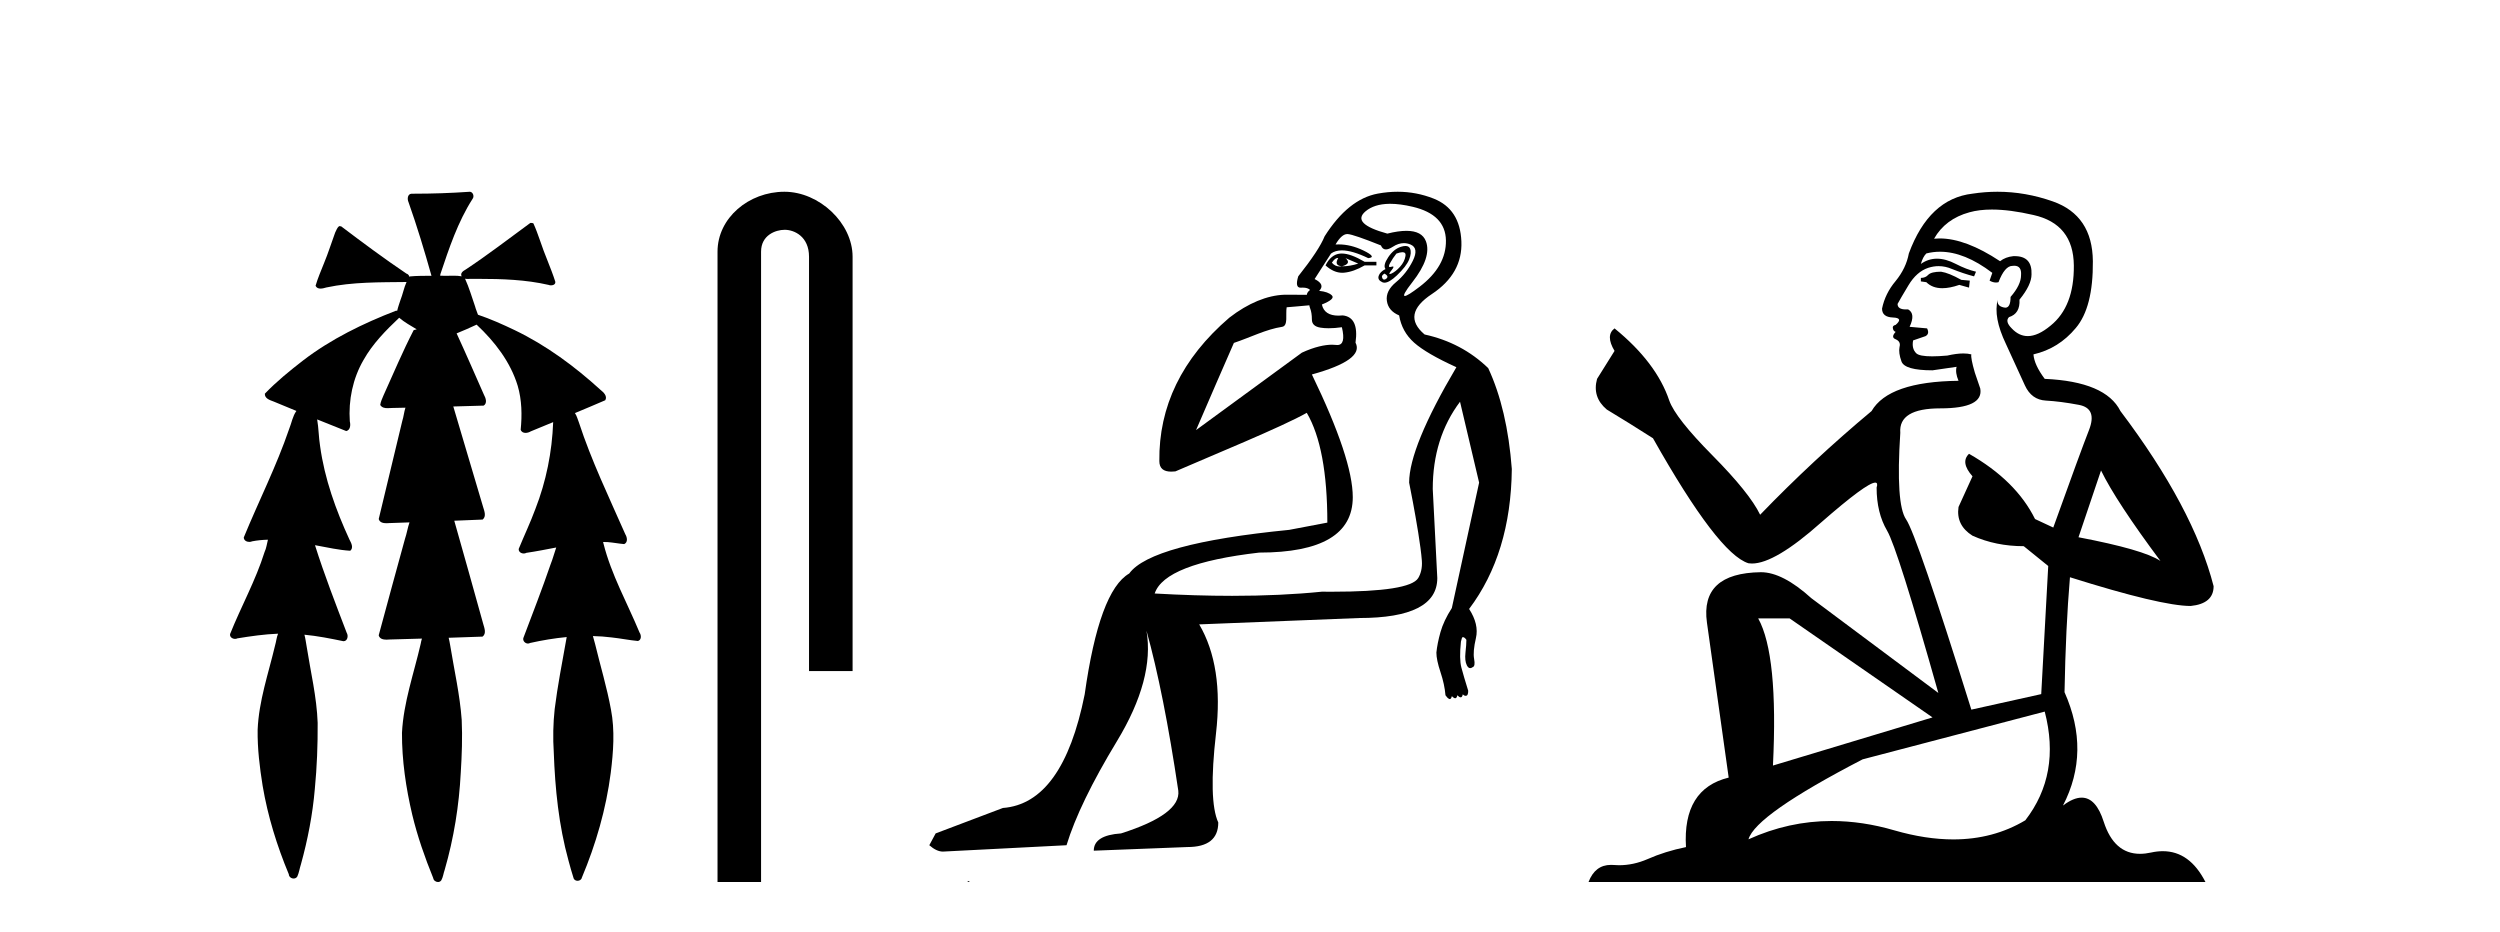
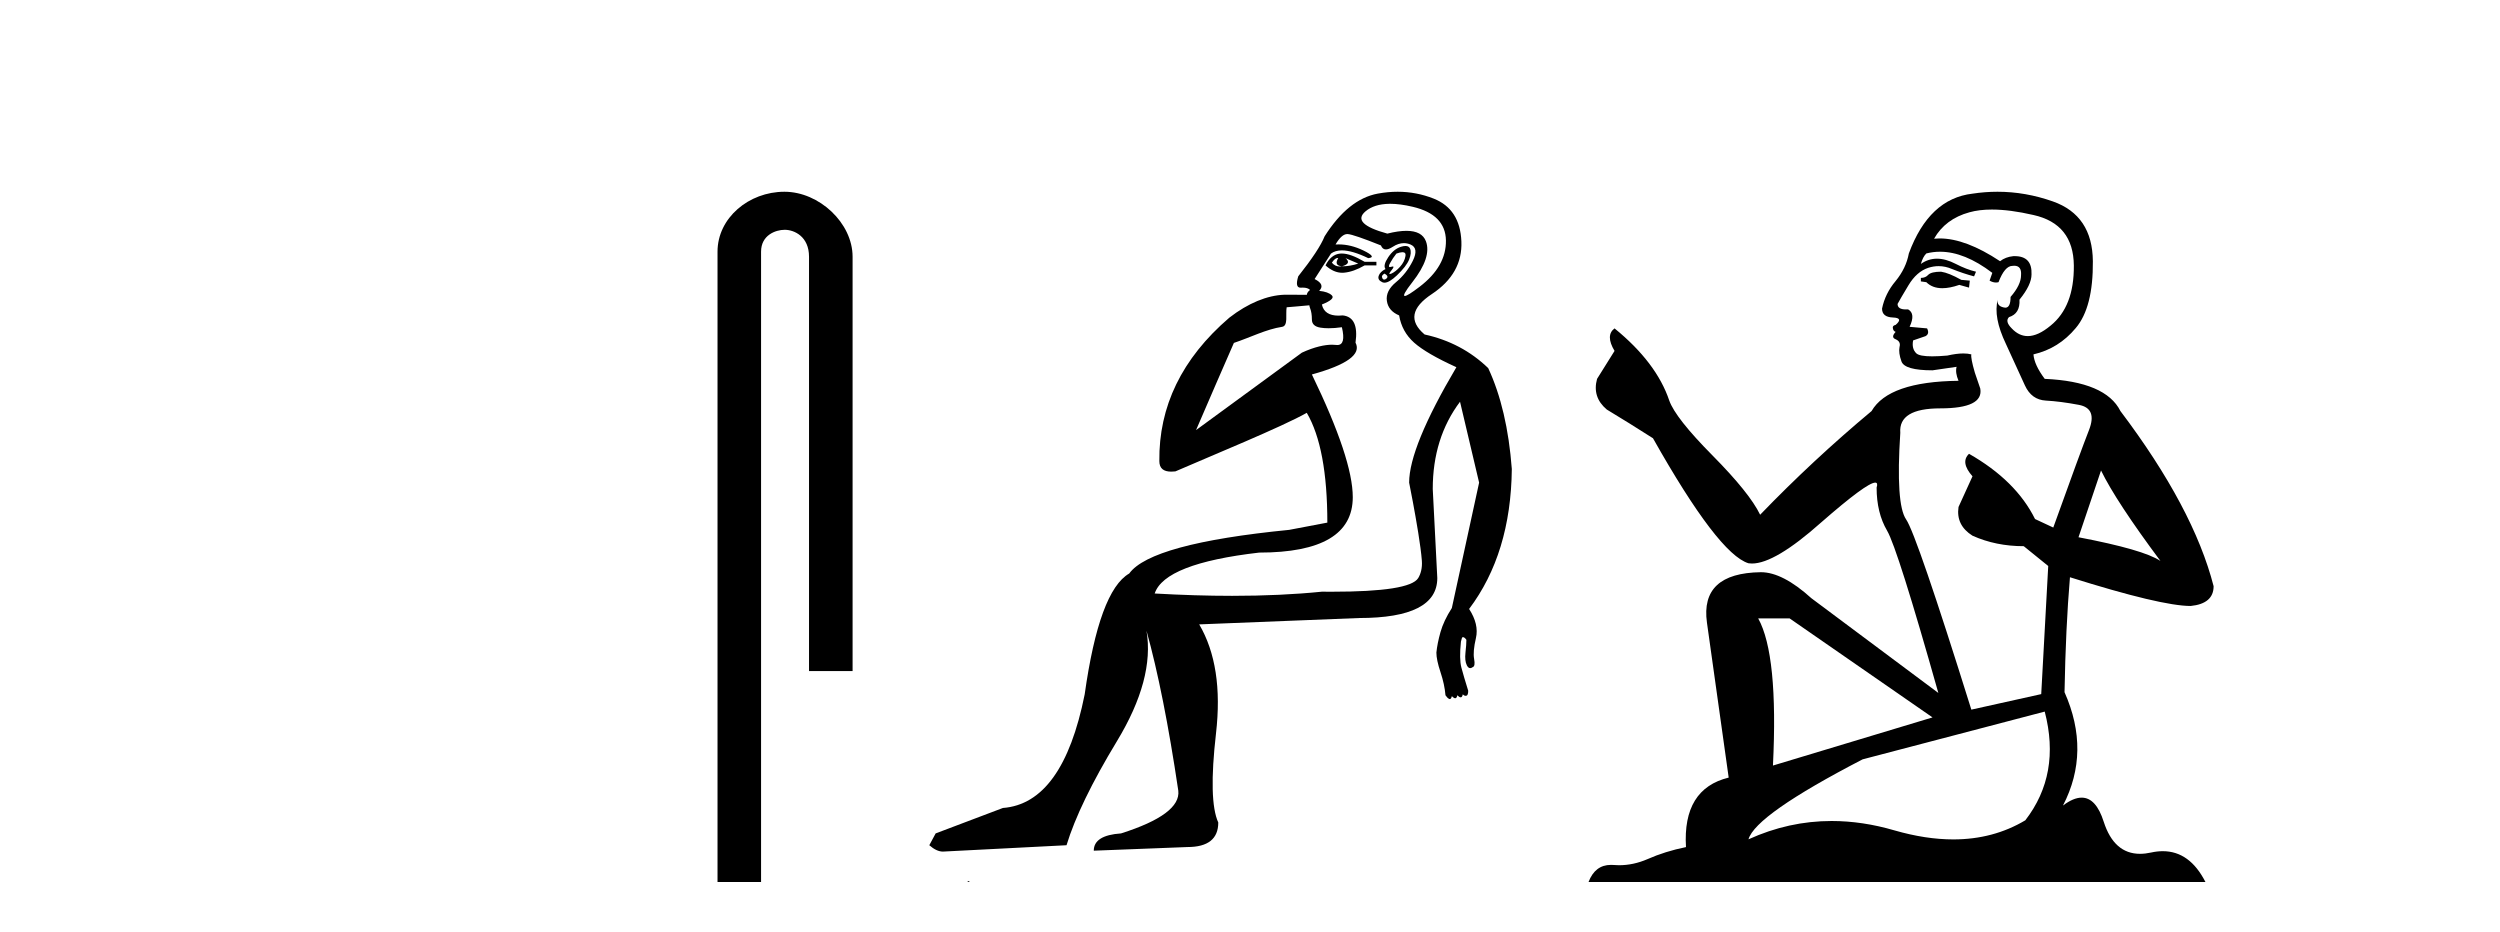
<svg xmlns="http://www.w3.org/2000/svg" width="110.0" height="41.0">
-   <path d="M 20.664 8.437 C 20.654 8.437 20.644 8.438 20.633 8.44 C 19.832 8.495 19.029 8.523 18.226 8.523 C 18.187 8.523 18.148 8.523 18.109 8.523 C 17.927 8.534 17.913 8.764 17.974 8.893 C 18.352 9.961 18.679 11.044 18.985 12.134 C 18.982 12.134 18.979 12.134 18.976 12.134 C 18.968 12.134 18.959 12.134 18.951 12.134 C 18.948 12.134 18.945 12.134 18.942 12.134 C 18.639 12.139 18.332 12.133 18.033 12.163 C 18.027 12.17 18.023 12.178 18.017 12.186 C 17.999 12.117 17.953 12.055 17.882 12.038 C 16.903 11.379 15.955 10.673 15.014 9.961 C 14.99 9.958 14.967 9.95 14.942 9.95 C 14.937 9.95 14.932 9.95 14.926 9.951 C 14.833 10.009 14.798 10.14 14.746 10.236 C 14.581 10.68 14.443 11.134 14.26 11.572 C 14.129 11.903 13.984 12.233 13.885 12.574 C 13.928 12.669 14.011 12.698 14.102 12.698 C 14.189 12.698 14.283 12.671 14.357 12.649 C 15.516 12.401 16.709 12.423 17.888 12.408 L 17.888 12.408 C 17.771 12.665 17.721 12.955 17.615 13.217 C 17.567 13.367 17.51 13.519 17.477 13.673 C 17.468 13.672 17.458 13.671 17.448 13.671 C 17.436 13.671 17.424 13.672 17.412 13.675 C 15.973 14.233 14.567 14.916 13.337 15.859 C 12.75 16.314 12.167 16.786 11.653 17.323 C 11.642 17.539 11.885 17.608 12.047 17.67 C 12.379 17.807 12.71 17.944 13.042 18.081 C 12.874 18.311 12.831 18.611 12.723 18.873 C 12.166 20.508 11.381 22.052 10.726 23.648 C 10.729 23.779 10.851 23.844 10.97 23.844 C 11.014 23.844 11.058 23.835 11.095 23.818 C 11.326 23.774 11.557 23.752 11.789 23.747 L 11.789 23.747 C 11.741 23.928 11.722 24.12 11.641 24.289 C 11.25 25.538 10.608 26.686 10.124 27.897 C 10.101 28.029 10.225 28.111 10.343 28.111 C 10.379 28.111 10.413 28.104 10.444 28.088 C 11.035 27.991 11.634 27.906 12.235 27.882 L 12.235 27.882 C 12.166 28.049 12.153 28.235 12.101 28.408 C 11.811 29.634 11.387 30.844 11.336 32.113 C 11.325 32.938 11.425 33.762 11.556 34.575 C 11.782 35.913 12.186 37.217 12.708 38.468 C 12.713 38.583 12.818 38.655 12.92 38.655 C 12.984 38.655 13.047 38.627 13.083 38.563 C 13.159 38.395 13.183 38.206 13.241 38.029 C 13.541 36.946 13.756 35.837 13.852 34.716 C 13.946 33.749 13.983 32.776 13.977 31.804 C 13.937 30.667 13.666 29.557 13.491 28.436 C 13.461 28.267 13.439 28.093 13.395 27.927 L 13.395 27.927 C 13.973 27.982 14.541 28.095 15.109 28.213 C 15.111 28.213 15.113 28.213 15.114 28.213 C 15.296 28.213 15.336 27.971 15.255 27.843 C 14.767 26.567 14.27 25.291 13.86 23.989 L 13.86 23.989 C 13.88 23.992 13.9 23.995 13.919 23.999 C 14.414 24.089 14.91 24.204 15.411 24.233 C 15.568 24.103 15.455 23.89 15.379 23.748 C 14.775 22.438 14.281 21.063 14.084 19.628 C 14.021 19.239 14.022 18.84 13.955 18.454 L 13.955 18.454 C 14.381 18.627 14.807 18.8 15.235 18.967 C 15.421 18.922 15.43 18.693 15.392 18.541 C 15.327 17.609 15.522 16.653 15.993 15.843 C 16.394 15.127 16.973 14.54 17.564 13.981 C 17.798 14.181 18.07 14.33 18.335 14.49 C 18.29 14.501 18.246 14.512 18.202 14.525 C 17.716 15.465 17.307 16.442 16.871 17.405 C 16.815 17.539 16.749 17.676 16.73 17.818 C 16.803 17.937 16.924 17.959 17.051 17.959 C 17.131 17.959 17.212 17.95 17.285 17.95 C 17.289 17.95 17.293 17.95 17.297 17.95 C 17.478 17.946 17.659 17.942 17.839 17.938 L 17.839 17.938 C 17.778 18.125 17.761 18.334 17.701 18.519 C 17.353 19.958 17.007 21.397 16.664 22.837 C 16.705 22.99 16.859 23.022 17.003 23.022 C 17.046 23.022 17.087 23.019 17.125 23.016 C 17.423 23.005 17.721 22.995 18.018 22.985 L 18.018 22.985 C 17.936 23.22 17.899 23.475 17.819 23.71 C 17.433 25.125 17.04 26.539 16.663 27.954 C 16.704 28.112 16.861 28.145 17.009 28.145 C 17.055 28.145 17.1 28.142 17.141 28.138 C 17.615 28.125 18.09 28.111 18.565 28.098 L 18.565 28.098 C 18.54 28.176 18.523 28.258 18.51 28.33 C 18.212 29.629 17.755 30.902 17.687 32.243 C 17.682 33.458 17.861 34.667 18.139 35.848 C 18.368 36.801 18.693 37.729 19.062 38.636 C 19.076 38.74 19.176 38.809 19.272 38.809 C 19.327 38.809 19.382 38.786 19.418 38.732 C 19.497 38.591 19.512 38.422 19.567 38.27 C 19.97 36.877 20.2 35.438 20.274 33.99 C 20.322 33.219 20.35 32.445 20.315 31.674 C 20.235 30.566 19.984 29.482 19.807 28.388 C 19.787 28.28 19.77 28.169 19.741 28.062 C 20.239 28.046 20.737 28.031 21.234 28.011 C 21.411 27.874 21.313 27.635 21.264 27.46 C 20.84 25.943 20.421 24.425 19.988 22.912 C 20.404 22.896 20.82 22.881 21.235 22.861 C 21.409 22.724 21.311 22.487 21.259 22.314 C 20.821 20.837 20.383 19.361 19.945 17.885 C 20.391 17.873 20.838 17.862 21.284 17.847 C 21.453 17.735 21.37 17.508 21.292 17.366 C 20.894 16.466 20.503 15.563 20.091 14.669 C 20.388 14.547 20.682 14.421 20.971 14.284 C 21.766 15.028 22.459 15.922 22.779 16.975 C 22.962 17.601 22.974 18.264 22.91 18.909 C 22.945 19.01 23.031 19.047 23.125 19.047 C 23.204 19.047 23.289 19.02 23.351 18.981 C 23.683 18.844 24.016 18.707 24.348 18.57 L 24.348 18.57 C 24.345 18.573 24.342 18.575 24.339 18.578 C 24.291 19.882 24.032 21.178 23.557 22.394 C 23.338 22.99 23.064 23.563 22.824 24.15 C 22.81 24.278 22.929 24.354 23.045 24.354 C 23.086 24.354 23.126 24.345 23.16 24.325 C 23.599 24.261 24.036 24.173 24.474 24.09 L 24.474 24.09 C 24.387 24.332 24.326 24.586 24.228 24.825 C 23.855 25.919 23.433 26.995 23.026 28.076 C 22.996 28.204 23.111 28.316 23.231 28.316 C 23.262 28.316 23.294 28.308 23.324 28.291 C 23.854 28.172 24.393 28.082 24.935 28.03 L 24.935 28.03 C 24.923 28.081 24.913 28.133 24.908 28.179 C 24.729 29.184 24.532 30.186 24.406 31.199 C 24.337 31.831 24.325 32.468 24.366 33.102 C 24.423 34.706 24.585 36.316 25.014 37.866 C 25.087 38.13 25.157 38.397 25.243 38.656 C 25.275 38.723 25.344 38.755 25.413 38.755 C 25.497 38.755 25.582 38.707 25.601 38.617 C 26.22 37.143 26.669 35.592 26.873 34.004 C 26.987 33.083 27.06 32.141 26.883 31.223 C 26.705 30.247 26.415 29.295 26.183 28.331 C 26.145 28.22 26.126 28.098 26.088 27.987 L 26.088 27.987 C 26.365 27.994 26.642 28.012 26.918 28.048 C 27.304 28.089 27.685 28.169 28.07 28.204 C 28.233 28.157 28.22 27.943 28.139 27.83 C 27.6 26.531 26.899 25.29 26.554 23.92 C 26.549 23.897 26.542 23.872 26.536 23.847 L 26.536 23.847 C 26.601 23.848 26.666 23.849 26.731 23.852 C 26.976 23.87 27.22 23.92 27.464 23.94 C 27.637 23.864 27.595 23.638 27.514 23.508 C 26.798 21.881 26.023 20.275 25.47 18.583 C 25.418 18.451 25.381 18.303 25.304 18.186 C 25.3 18.183 25.295 18.181 25.291 18.178 C 25.739 17.991 26.187 17.804 26.631 17.611 C 26.736 17.433 26.559 17.261 26.428 17.159 C 25.289 16.121 24.035 15.193 22.642 14.524 C 22.117 14.273 21.583 14.034 21.031 13.848 C 20.991 13.725 20.934 13.604 20.904 13.483 C 20.761 13.075 20.642 12.654 20.462 12.263 L 20.462 12.263 C 20.499 12.271 20.539 12.273 20.579 12.273 C 20.625 12.273 20.672 12.27 20.715 12.27 C 20.73 12.27 20.744 12.27 20.757 12.271 C 20.857 12.271 20.957 12.27 21.057 12.27 C 22.09 12.27 23.13 12.304 24.14 12.536 C 24.169 12.549 24.206 12.556 24.243 12.556 C 24.345 12.556 24.453 12.505 24.432 12.391 C 24.235 11.775 23.958 11.189 23.758 10.574 C 23.668 10.323 23.58 10.067 23.468 9.827 C 23.436 9.814 23.403 9.808 23.369 9.808 C 23.358 9.808 23.346 9.808 23.334 9.81 C 22.386 10.502 21.456 11.223 20.475 11.869 C 20.372 11.923 20.239 12.027 20.313 12.157 C 20.313 12.157 20.313 12.158 20.314 12.158 C 20.197 12.136 20.078 12.131 19.958 12.131 C 19.838 12.131 19.718 12.136 19.599 12.136 C 19.554 12.136 19.51 12.135 19.466 12.133 C 19.459 12.133 19.452 12.133 19.445 12.133 C 19.426 12.133 19.407 12.133 19.388 12.133 C 19.381 12.133 19.374 12.133 19.367 12.133 C 19.374 12.113 19.377 12.091 19.375 12.068 C 19.758 10.926 20.141 9.768 20.795 8.747 C 20.875 8.643 20.817 8.462 20.691 8.439 C 20.682 8.438 20.673 8.437 20.664 8.437 Z" style="fill:#000000;stroke:none" />
  <path d="M 34.515 8.437 C 32.946 8.437 31.571 9.591 31.571 11.072 L 31.571 38.809 L 33.487 38.809 L 33.487 11.072 C 33.487 10.346 34.126 10.111 34.528 10.111 C 34.949 10.111 35.597 10.406 35.597 11.296 L 35.597 29.526 L 37.514 29.526 L 37.514 11.296 C 37.514 9.813 36.045 8.437 34.515 8.437 Z" style="fill:#000000;stroke:none" />
  <path d="M 58.848 11.353 C 58.849 11.353 58.851 11.353 58.852 11.353 C 58.863 11.353 58.873 11.355 58.883 11.358 C 58.75 11.572 58.803 11.692 59.043 11.718 C 59.336 11.638 59.389 11.518 59.203 11.358 L 59.203 11.358 C 59.389 11.438 59.576 11.518 59.763 11.598 C 59.523 11.678 59.283 11.718 59.043 11.718 C 59.012 11.723 58.982 11.725 58.953 11.725 C 58.808 11.725 58.692 11.67 58.603 11.558 C 58.694 11.421 58.776 11.353 58.848 11.353 ZM 59.038 11.155 C 59.012 11.155 58.987 11.156 58.963 11.158 C 58.696 11.185 58.483 11.358 58.323 11.678 C 58.563 11.894 58.808 12.002 59.059 12.002 C 59.087 12.002 59.115 12.001 59.143 11.998 C 59.423 11.971 59.722 11.865 60.042 11.678 L 60.562 11.678 L 60.562 11.518 L 60.042 11.518 C 59.632 11.277 59.298 11.155 59.04 11.155 C 59.039 11.155 59.038 11.155 59.038 11.155 ZM 61.707 11.097 C 61.813 11.097 61.859 11.151 61.842 11.258 C 61.815 11.432 61.735 11.591 61.602 11.738 C 61.469 11.885 61.342 11.985 61.222 12.038 C 61.19 12.052 61.167 12.059 61.152 12.059 C 61.111 12.059 61.134 12.005 61.222 11.898 C 61.316 11.783 61.336 11.725 61.283 11.725 C 61.268 11.725 61.248 11.729 61.222 11.738 C 61.196 11.747 61.175 11.751 61.159 11.751 C 61.098 11.751 61.099 11.693 61.162 11.578 C 61.242 11.431 61.335 11.291 61.442 11.158 C 61.552 11.118 61.639 11.098 61.704 11.097 C 61.705 11.097 61.706 11.097 61.707 11.097 ZM 60.922 12.038 C 61.056 12.118 61.082 12.191 61.002 12.258 C 60.966 12.288 60.934 12.303 60.906 12.303 C 60.872 12.303 60.844 12.281 60.822 12.238 C 60.782 12.158 60.816 12.091 60.922 12.038 ZM 61.84 10.823 C 61.784 10.823 61.718 10.835 61.642 10.859 C 61.429 10.925 61.242 11.078 61.082 11.318 C 60.922 11.558 60.882 11.731 60.962 11.838 C 60.802 11.918 60.702 12.018 60.662 12.138 C 60.622 12.258 60.676 12.351 60.822 12.418 C 60.852 12.431 60.884 12.438 60.918 12.438 C 61.057 12.438 61.238 12.331 61.462 12.118 C 61.742 11.852 61.922 11.618 62.002 11.418 C 62.082 11.218 62.095 11.058 62.042 10.938 C 62.008 10.863 61.944 10.825 61.848 10.823 C 61.845 10.823 61.843 10.823 61.84 10.823 ZM 61.168 8.967 C 61.46 8.967 61.791 9.011 62.162 9.099 C 63.122 9.326 63.608 9.819 63.621 10.578 C 63.634 11.338 63.248 12.018 62.462 12.618 C 62.108 12.888 61.892 13.023 61.813 13.023 C 61.717 13.023 61.826 12.821 62.142 12.418 C 62.715 11.685 62.915 11.085 62.742 10.619 C 62.627 10.311 62.341 10.157 61.884 10.157 C 61.649 10.157 61.368 10.197 61.042 10.279 C 59.976 9.985 59.656 9.659 60.083 9.299 C 60.336 9.086 60.683 8.975 61.124 8.968 C 61.139 8.968 61.153 8.967 61.168 8.967 ZM 57.612 13.433 C 57.615 13.471 57.625 13.512 57.643 13.558 C 57.697 13.691 57.723 13.858 57.723 14.058 C 57.723 14.258 57.85 14.377 58.103 14.417 C 58.212 14.434 58.332 14.443 58.463 14.443 C 58.637 14.443 58.83 14.428 59.043 14.398 L 59.043 14.398 C 59.167 14.92 59.1 15.181 58.841 15.181 C 58.823 15.181 58.803 15.18 58.783 15.177 C 58.732 15.17 58.674 15.167 58.612 15.167 C 58.298 15.167 57.842 15.258 57.283 15.517 L 52.626 18.924 C 53.271 17.419 53.834 16.136 54.291 15.088 C 55.017 14.846 55.712 14.487 56.411 14.381 C 56.69 14.339 56.558 13.834 56.613 13.52 C 56.685 13.519 57.244 13.464 57.612 13.433 ZM 59.282 10.298 C 59.284 10.298 59.285 10.298 59.287 10.298 C 59.292 10.298 59.297 10.298 59.303 10.299 C 59.476 10.312 59.963 10.479 60.762 10.799 C 60.807 10.916 60.879 10.975 60.98 10.975 C 61.062 10.975 61.162 10.936 61.282 10.859 C 61.447 10.751 61.61 10.698 61.77 10.698 C 61.868 10.698 61.965 10.718 62.062 10.758 C 62.315 10.865 62.348 11.105 62.162 11.479 C 61.975 11.852 61.729 12.165 61.422 12.418 C 61.116 12.671 60.982 12.944 61.022 13.237 C 61.062 13.531 61.242 13.744 61.562 13.878 C 61.642 14.357 61.862 14.757 62.222 15.077 C 62.582 15.397 63.201 15.757 64.081 16.157 C 62.695 18.503 62.002 20.195 62.002 21.235 C 62.002 21.235 62.075 21.594 62.168 22.096 C 62.315 22.887 62.515 24.031 62.562 24.674 C 62.585 24.993 62.513 25.25 62.402 25.434 C 62.156 25.838 60.887 26.036 58.608 26.036 C 58.464 26.036 58.316 26.035 58.163 26.034 C 56.96 26.156 55.643 26.217 54.214 26.217 C 53.141 26.217 52.005 26.182 50.806 26.114 C 51.099 25.234 52.632 24.634 55.404 24.314 C 58.15 24.314 59.522 23.501 59.522 21.875 C 59.522 20.755 58.923 18.956 57.723 16.477 C 59.269 16.05 59.909 15.584 59.643 15.077 C 59.749 14.331 59.563 13.931 59.083 13.878 C 59.016 13.884 58.953 13.888 58.894 13.888 C 58.477 13.888 58.233 13.724 58.163 13.398 C 58.563 13.238 58.709 13.104 58.603 12.998 C 58.496 12.891 58.31 12.825 58.043 12.798 C 58.23 12.611 58.163 12.438 57.843 12.278 L 58.563 11.158 C 58.688 11.064 58.848 11.017 59.042 11.017 C 59.345 11.017 59.732 11.131 60.202 11.358 C 60.469 11.332 60.396 11.218 59.983 11.018 C 59.618 10.842 59.258 10.754 58.904 10.754 C 58.857 10.754 58.81 10.755 58.763 10.758 C 58.942 10.451 59.115 10.298 59.282 10.298 ZM 61.497 8.437 C 61.211 8.437 60.919 8.464 60.622 8.519 C 59.756 8.679 58.976 9.305 58.283 10.398 C 58.123 10.798 57.736 11.385 57.123 12.158 C 57.021 12.492 57.054 12.658 57.223 12.658 C 57.23 12.658 57.237 12.658 57.244 12.658 C 57.27 12.656 57.296 12.655 57.32 12.655 C 57.467 12.655 57.575 12.689 57.643 12.758 C 57.554 12.824 57.507 12.896 57.501 12.971 L 56.512 12.968 C 55.76 12.995 54.923 13.333 54.09 13.978 C 51.993 15.778 50.984 17.894 51.011 20.286 C 51.011 20.609 51.195 20.752 51.536 20.752 C 51.592 20.752 51.653 20.748 51.717 20.741 C 53.262 20.068 56.424 18.777 57.498 18.164 C 58.102 19.195 58.403 20.806 58.403 22.995 L 56.724 23.314 C 52.672 23.714 50.326 24.354 49.686 25.234 C 48.806 25.74 48.153 27.513 47.726 30.552 C 47.086 33.751 45.887 35.417 44.127 35.551 L 41.169 36.67 L 40.889 37.19 C 41.102 37.376 41.302 37.47 41.488 37.47 L 46.927 37.19 C 47.3 35.964 48.039 34.438 49.146 32.611 C 50.252 30.785 50.686 29.166 50.446 27.753 L 50.446 27.753 C 50.952 29.566 51.418 31.912 51.845 34.791 C 51.925 35.484 51.085 36.111 49.326 36.67 C 48.526 36.724 48.126 36.977 48.126 37.43 L 52.245 37.27 C 53.151 37.27 53.604 36.91 53.604 36.19 C 53.311 35.55 53.278 34.244 53.504 32.272 C 53.731 30.299 53.484 28.699 52.765 27.473 L 59.803 27.193 C 62.095 27.193 63.241 26.607 63.241 25.434 L 63.041 21.515 C 63.041 20.022 63.441 18.742 64.241 17.676 L 65.081 21.235 L 63.881 26.753 C 63.641 27.127 63.475 27.48 63.381 27.813 C 63.288 28.146 63.228 28.446 63.201 28.713 C 63.201 28.926 63.261 29.212 63.381 29.572 C 63.501 29.932 63.575 30.272 63.601 30.592 C 63.655 30.672 63.708 30.725 63.761 30.752 C 63.772 30.757 63.782 30.76 63.792 30.76 C 63.83 30.76 63.86 30.718 63.881 30.632 C 63.942 30.693 63.991 30.723 64.03 30.723 C 64.076 30.723 64.106 30.679 64.121 30.592 C 64.182 30.653 64.231 30.683 64.27 30.683 C 64.316 30.683 64.347 30.64 64.361 30.552 C 64.404 30.595 64.446 30.616 64.489 30.616 C 64.5 30.616 64.51 30.615 64.521 30.612 C 64.574 30.599 64.601 30.526 64.601 30.392 C 64.468 29.966 64.368 29.626 64.301 29.373 C 64.234 29.119 64.228 28.739 64.281 28.233 C 64.308 28.099 64.335 28.033 64.361 28.033 C 64.415 28.033 64.468 28.073 64.521 28.153 C 64.521 28.286 64.508 28.473 64.481 28.713 C 64.454 28.953 64.474 29.139 64.541 29.273 C 64.582 29.356 64.632 29.398 64.689 29.398 C 64.724 29.398 64.761 29.383 64.801 29.353 C 64.881 29.326 64.901 29.206 64.861 28.993 C 64.821 28.779 64.848 28.473 64.941 28.073 C 65.034 27.673 64.934 27.247 64.641 26.794 C 65.867 25.167 66.494 23.114 66.52 20.635 C 66.387 18.876 66.04 17.396 65.481 16.197 C 64.708 15.45 63.775 14.957 62.682 14.717 C 61.989 14.131 62.095 13.538 63.002 12.938 C 63.908 12.338 64.341 11.565 64.301 10.619 C 64.261 9.672 63.855 9.046 63.082 8.739 C 62.574 8.538 62.047 8.437 61.499 8.437 C 61.498 8.437 61.498 8.437 61.497 8.437 ZM 42.582 38.759 C 42.58 38.775 42.584 38.793 42.582 38.809 C 42.592 38.809 42.601 38.809 42.608 38.809 C 42.627 38.809 42.64 38.809 42.66 38.809 C 42.667 38.809 42.674 38.809 42.683 38.809 C 42.655 38.787 42.61 38.78 42.582 38.759 Z" style="fill:#000000;stroke:none" />
  <path d="M 85.407 11.955 Q 84.98 11.955 84.843 12.091 Q 84.723 12.228 84.518 12.228 L 84.518 12.382 L 84.758 12.416 Q 85.023 12.681 85.462 12.681 Q 85.788 12.681 86.21 12.535 L 86.637 12.655 L 86.671 12.348 L 86.295 12.313 Q 85.748 12.006 85.407 11.955 ZM 87.644 9.22 Q 88.432 9.22 89.472 9.46 Q 91.232 9.853 91.249 11.681 Q 91.266 13.492 90.224 14.329 Q 89.673 14.788 89.221 14.788 Q 88.832 14.788 88.516 14.449 Q 88.208 14.141 88.396 13.953 Q 88.892 13.8 88.857 13.185 Q 89.387 12.535 89.387 12.074 Q 89.42 11.27 88.648 11.27 Q 88.617 11.27 88.584 11.271 Q 88.243 11.305 88.003 11.493 Q 86.492 10.491 85.343 10.491 Q 85.219 10.491 85.099 10.503 L 85.099 10.503 Q 85.595 9.631 86.654 9.341 Q 87.086 9.22 87.644 9.22 ZM 92.445 20.701 Q 93.111 22.068 95.059 24.682 Q 94.324 24.186 91.454 23.639 L 92.445 20.701 ZM 85.362 11.076 Q 86.439 11.076 87.662 12.006 L 87.542 12.348 Q 87.686 12.431 87.821 12.431 Q 87.879 12.431 87.935 12.416 Q 88.208 11.698 88.55 11.698 Q 88.591 11.693 88.628 11.693 Q 88.957 11.693 88.926 12.108 Q 88.926 12.535 88.465 13.065 Q 88.465 13.538 88.235 13.538 Q 88.199 13.538 88.157 13.526 Q 87.85 13.458 87.901 13.185 L 87.901 13.185 Q 87.696 13.953 88.26 15.132 Q 88.806 16.328 89.097 16.96 Q 89.387 17.592 90.019 17.626 Q 90.651 17.66 91.471 17.814 Q 92.291 17.968 91.915 18.925 Q 91.54 19.881 90.344 23.212 L 89.541 22.837 Q 88.704 21.145 86.637 19.967 L 86.637 19.967 Q 86.244 20.342 86.79 20.957 L 86.175 22.307 Q 86.056 23.11 86.79 23.571 Q 87.815 24.032 89.045 24.032 L 90.122 24.904 L 89.814 30.541 L 86.739 31.224 Q 84.33 23.52 83.869 22.854 Q 83.408 22.187 83.613 19.044 Q 83.528 17.968 85.373 17.968 Q 87.286 17.968 87.132 17.097 L 86.893 16.396 Q 86.705 15.747 86.739 15.593 Q 86.589 15.552 86.389 15.552 Q 86.09 15.552 85.68 15.645 Q 85.293 15.679 85.012 15.679 Q 84.45 15.679 84.313 15.542 Q 84.108 15.337 84.177 14.978 L 84.723 14.79 Q 84.911 14.688 84.792 14.449 L 84.023 14.38 Q 84.296 13.8 83.955 13.612 Q 83.903 13.615 83.858 13.615 Q 83.493 13.615 83.493 13.373 Q 83.613 13.15 83.972 12.553 Q 84.33 11.955 84.843 11.784 Q 85.073 11.71 85.3 11.71 Q 85.595 11.71 85.885 11.835 Q 86.398 12.04 86.859 12.16 L 86.944 11.955 Q 86.517 11.852 86.056 11.613 Q 85.612 11.382 85.227 11.382 Q 84.843 11.382 84.518 11.613 Q 84.604 11.305 84.758 11.152 Q 85.054 11.076 85.362 11.076 ZM 78.744 27.21 L 85.031 31.566 L 78.01 33.684 Q 78.249 28.816 77.361 27.21 ZM 89.968 31.31 Q 90.685 34.06 89.114 36.093 Q 87.706 36.934 85.944 36.934 Q 84.734 36.934 83.357 36.537 Q 81.945 36.124 80.593 36.124 Q 78.705 36.124 76.933 36.93 Q 77.241 35.854 81.956 33.411 L 89.968 31.31 ZM 87.889 8.437 Q 87.342 8.437 86.79 8.521 Q 84.877 8.743 83.989 11.152 Q 83.869 11.801 83.408 12.365 Q 82.947 12.911 82.81 13.578 Q 82.81 13.953 83.288 13.97 Q 83.767 13.988 83.408 14.295 Q 83.254 14.329 83.288 14.449 Q 83.305 14.568 83.408 14.603 Q 83.186 14.842 83.408 14.927 Q 83.647 15.03 83.579 15.269 Q 83.528 15.525 83.664 15.901 Q 83.801 16.294 85.031 16.294 L 86.09 16.14 L 86.09 16.14 Q 86.022 16.396 86.175 16.755 Q 83.1 16.789 82.349 18.087 Q 79.769 20.24 77.446 22.649 Q 76.985 21.692 75.345 20.035 Q 73.722 18.395 73.448 17.626 Q 72.885 15.952 71.04 14.449 Q 70.63 14.756 71.04 15.44 L 70.271 16.67 Q 70.049 17.472 70.698 18.019 Q 71.689 18.617 72.731 19.283 Q 75.601 24.374 76.933 24.784 Q 77.007 24.795 77.087 24.795 Q 78.101 24.795 80.128 22.99 Q 82.136 21.235 82.51 21.235 Q 82.642 21.235 82.571 21.453 Q 82.571 22.563 83.032 23.349 Q 83.493 24.135 85.287 30.49 L 79.701 26.322 Q 78.437 25.177 77.48 25.177 Q 74.798 25.211 75.106 27.398 L 76.062 34.214 Q 74.029 34.709 74.183 37.272 Q 73.261 37.46 72.492 37.801 Q 71.871 38.07 71.238 38.07 Q 71.105 38.07 70.971 38.058 Q 70.925 38.055 70.881 38.055 Q 70.184 38.055 69.895 38.809 L 97.04 38.809 Q 96.348 37.452 95.163 37.452 Q 94.917 37.452 94.649 37.511 Q 94.39 37.568 94.16 37.568 Q 93.019 37.568 92.565 36.161 Q 92.228 35.096 91.593 35.096 Q 91.23 35.096 90.771 35.444 Q 92.001 33.069 90.839 30.456 Q 90.89 27.62 91.078 25.399 Q 95.093 26.663 96.391 26.663 Q 97.399 26.561 97.399 25.792 Q 96.511 22.341 93.299 18.087 Q 92.65 16.789 89.968 16.67 Q 89.507 16.055 89.472 15.593 Q 90.583 15.337 91.335 14.432 Q 92.103 13.526 92.086 11.493 Q 92.069 9.478 90.327 8.863 Q 89.12 8.437 87.889 8.437 Z" style="fill:#000000;stroke:none" />
</svg>